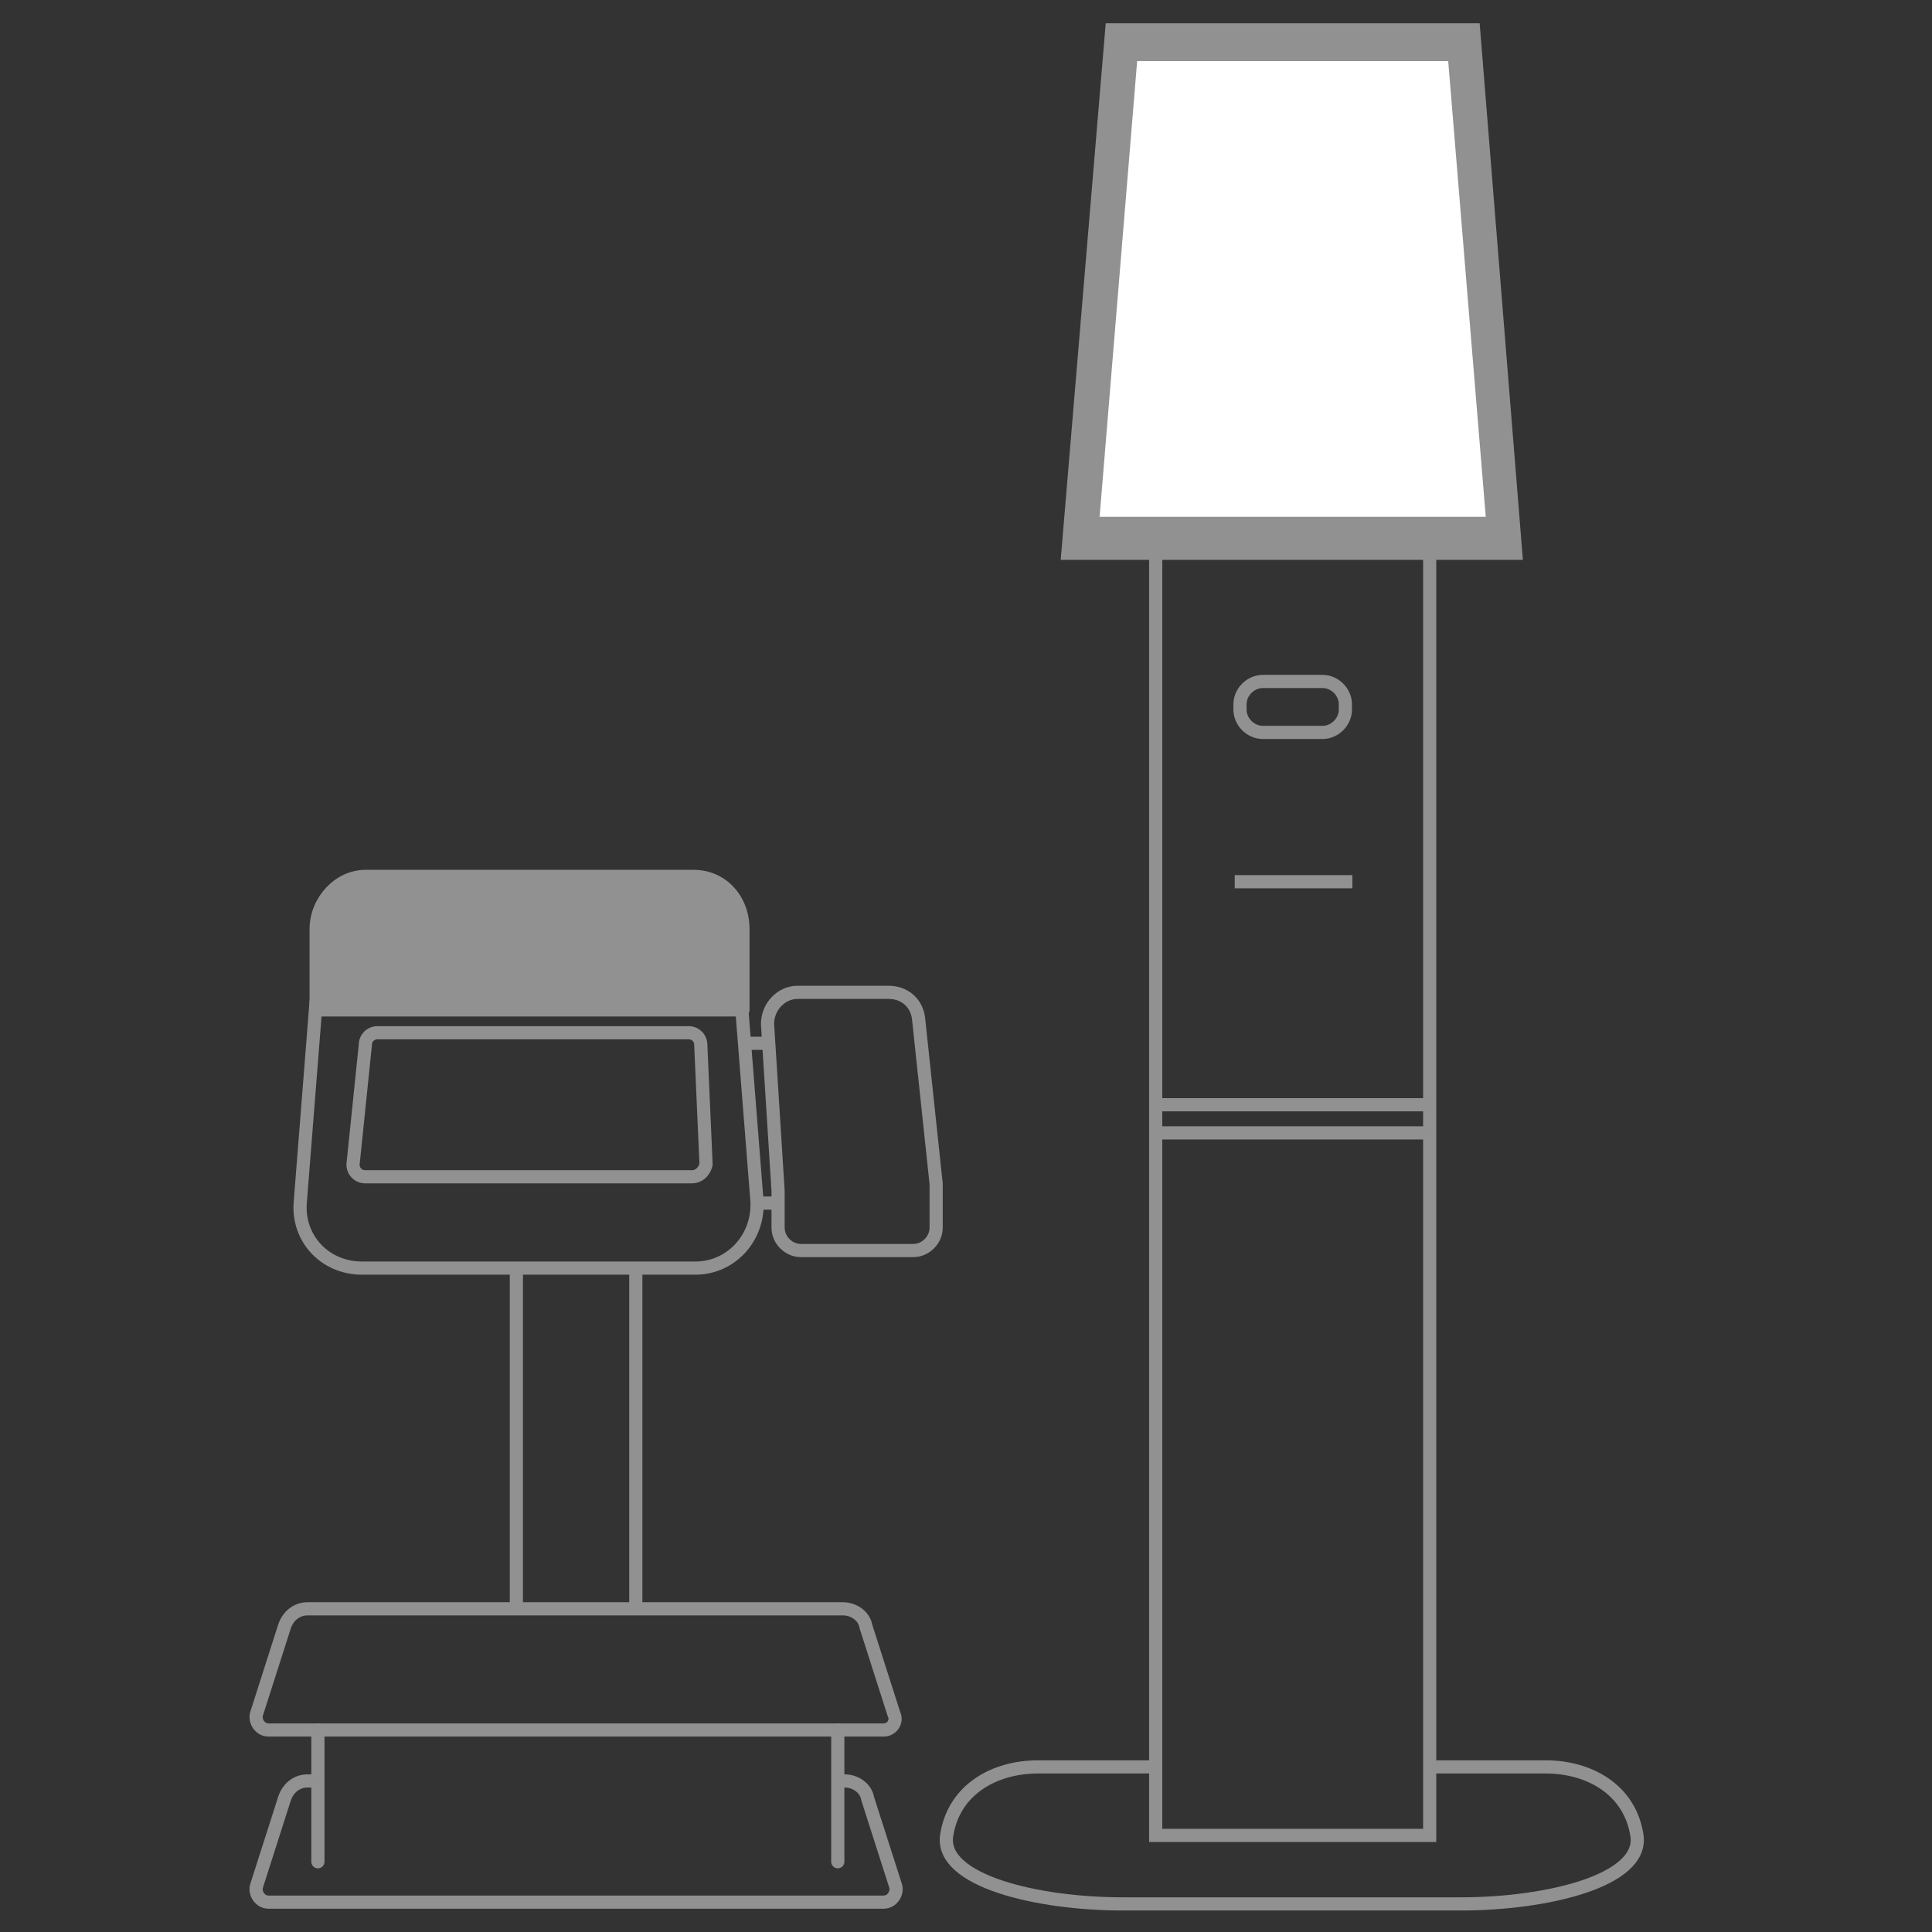
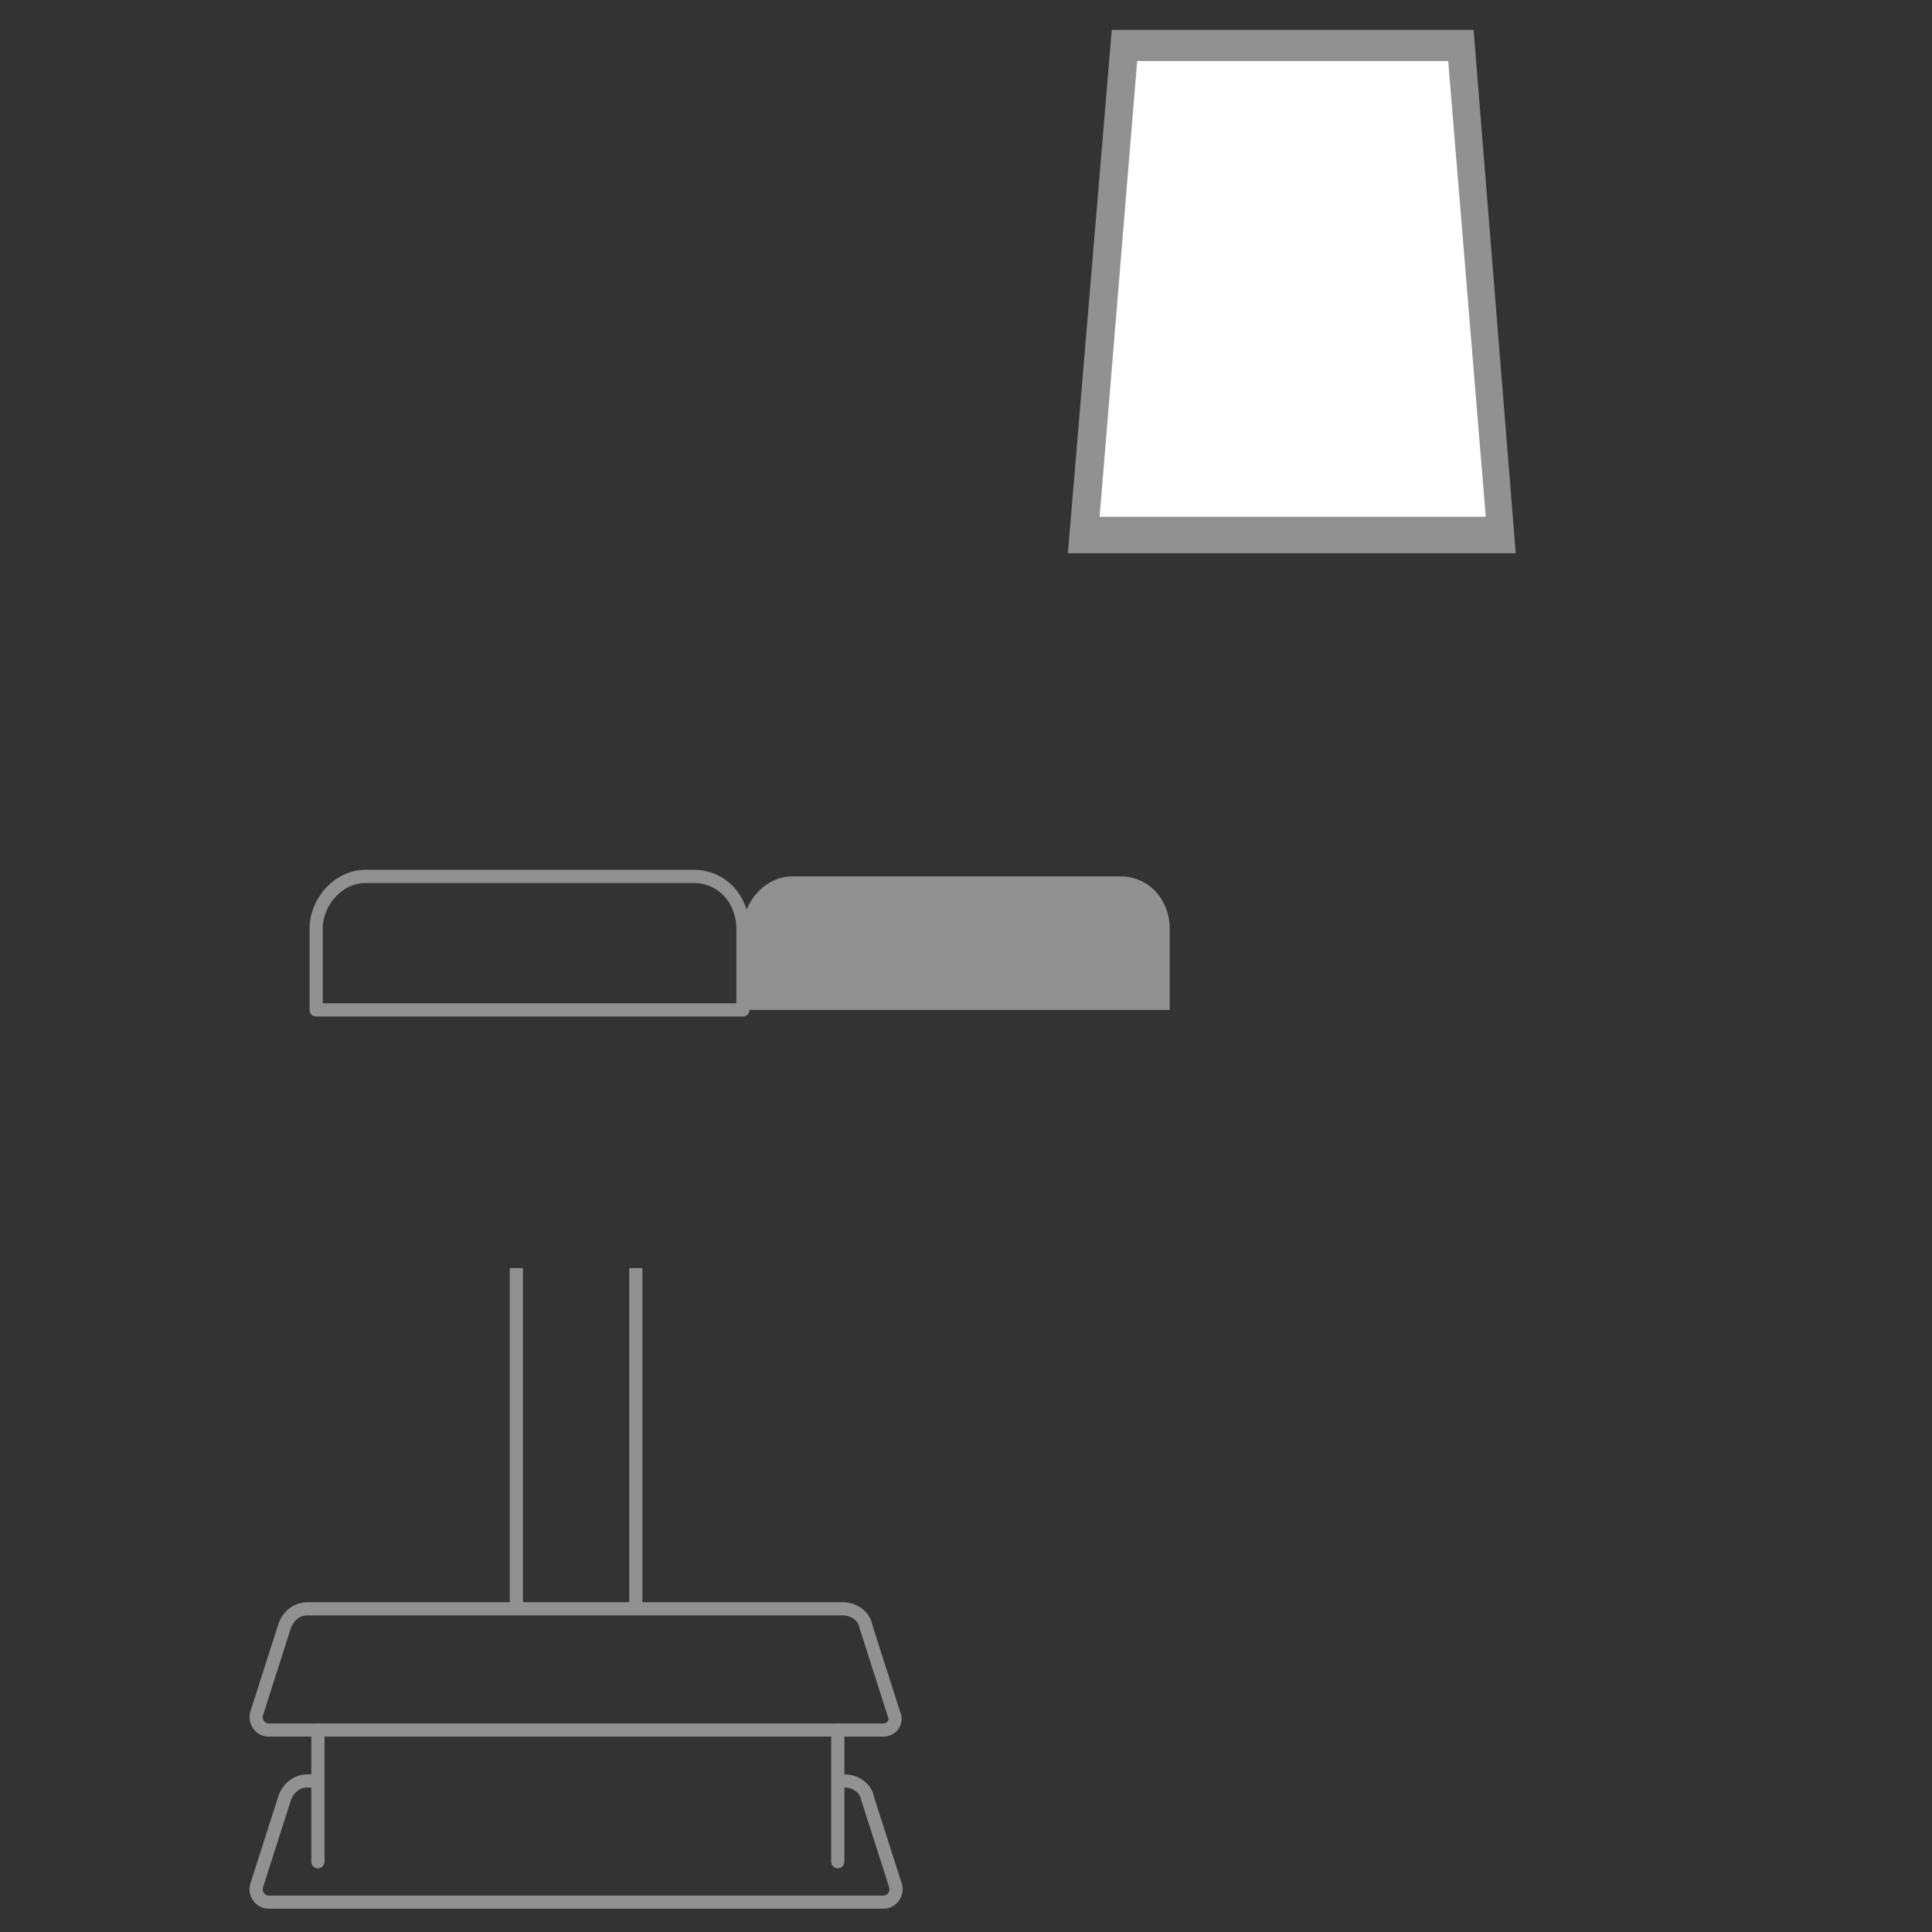
<svg xmlns="http://www.w3.org/2000/svg" width="110px" height="110px" version="1.1" id="Livello_1" x="0px" y="0px" viewBox="0 0 110 110" style="enable-background:new 0 0 110 110;" xml:space="preserve">
  <rect x="0" y="0" width="110" height="110" fill="#333333" stroke="none" />
  <style type="text/css">
	.st0{fill:#919191;}
	.st1{fill:none;stroke:#929191;stroke-width:0.75;stroke-miterlimit:10;}
	.st2{fill:#FFFFFF;}
	.st3{fill:none;stroke:#929191;stroke-width:0.75;stroke-linejoin:round;stroke-miterlimit:10;}
	.st4{fill:none;stroke:#929191;stroke-width:0.75;stroke-linecap:round;stroke-linejoin:round;stroke-miterlimit:10;}
</style>
  <g id="Livello_1_00000076591919856070892970000008612121589530212994_">
</g>
  <polygon class="st0" points="86.3,31.5 60.8,31.5 63.3,1.7 83.9,1.7 " />
-   <polygon class="st1" points="86.3,31.5 60.8,31.5 63.3,1.7 83.9,1.7 " />
  <polygon class="st2" points="85,29.8 62.2,29.8 64.4,3.1 82.8,3.1 " />
  <polygon class="st1" points="85,29.8 62.2,29.8 64.4,3.1 82.8,3.1 " />
-   <path class="st1" d="M65.8,64.5h15.6 M65.8,62.9h15.6 M81.4,100.6H88c2.5,0,4.8,1.3,5.2,3.9c0.4,2.6-5.2,3.9-10,3.9h-9.7h-9.6  c-4.8,0-10.4-1.3-10-3.9s2.7-3.9,5.2-3.9h6.7 M70.3,50.2H77 M75.3,41.7h-3.4c-0.7,0-1.3-0.6-1.3-1.3v-0.3c0-0.7,0.6-1.3,1.3-1.3h3.4  c0.7,0,1.3,0.6,1.3,1.3v0.3C76.6,41.1,76,41.7,75.3,41.7z M81.4,104.5H65.8V31h15.6V104.5z" />
  <line class="st3" x1="36.2" y1="91.5" x2="36.2" y2="72.2" />
  <line class="st3" x1="29.4" y1="91.5" x2="29.4" y2="72.2" />
  <line class="st4" x1="47.7" y1="98.5" x2="47.7" y2="106" />
  <line class="st4" x1="18.1" y1="98.5" x2="18.1" y2="106" />
  <path class="st3" d="M47.7,101.4h0.4c0.6,0,1.2,0.4,1.3,1l1.6,5c0.1,0.4-0.2,0.9-0.7,0.9h-35c-0.5,0-0.8-0.5-0.7-0.9l1.6-5  c0.2-0.6,0.7-1,1.3-1h0.6" />
  <path class="st3" d="M50.3,98.5h-35c-0.5,0-0.8-0.5-0.7-0.9l1.6-5c0.2-0.6,0.7-1,1.3-1H48c0.6,0,1.2,0.4,1.3,1l1.6,5  C51.1,98,50.8,98.5,50.3,98.5z" />
-   <path class="st0" d="M42.3,57.5H18v-4.6c0-1.6,1.3-3,2.8-3h18.7c1.6,0,2.8,1.3,2.8,3V57.5z" />
+   <path class="st0" d="M42.3,57.5v-4.6c0-1.6,1.3-3,2.8-3h18.7c1.6,0,2.8,1.3,2.8,3V57.5z" />
  <path class="st3" d="M42.3,57.5H18v-4.6c0-1.6,1.3-3,2.8-3h18.7c1.6,0,2.8,1.3,2.8,3V57.5z" />
-   <path class="st3" d="M43,68.5h1.4 M42.3,59.4h1.4 M43.7,58.3l0.6,9.5v2.1c0,0.7,0.6,1.3,1.3,1.3H52c0.7,0,1.3-0.6,1.3-1.3v-2.5  l-1-9.4c-0.1-0.9-0.8-1.5-1.7-1.5h-5.2C44.5,56.5,43.7,57.3,43.7,58.3z M39.4,67H20.8c-0.4,0-0.7-0.3-0.7-0.7l0.7-6.8  c0-0.4,0.3-0.7,0.7-0.7h17.7c0.4,0,0.7,0.3,0.7,0.7l0.3,6.8C40.1,66.7,39.8,67,39.4,67z M18,57l-0.9,11.4c-0.2,2.1,1.4,3.8,3.5,3.8  h19c2,0,3.6-1.7,3.5-3.8L42.2,57" />
</svg>